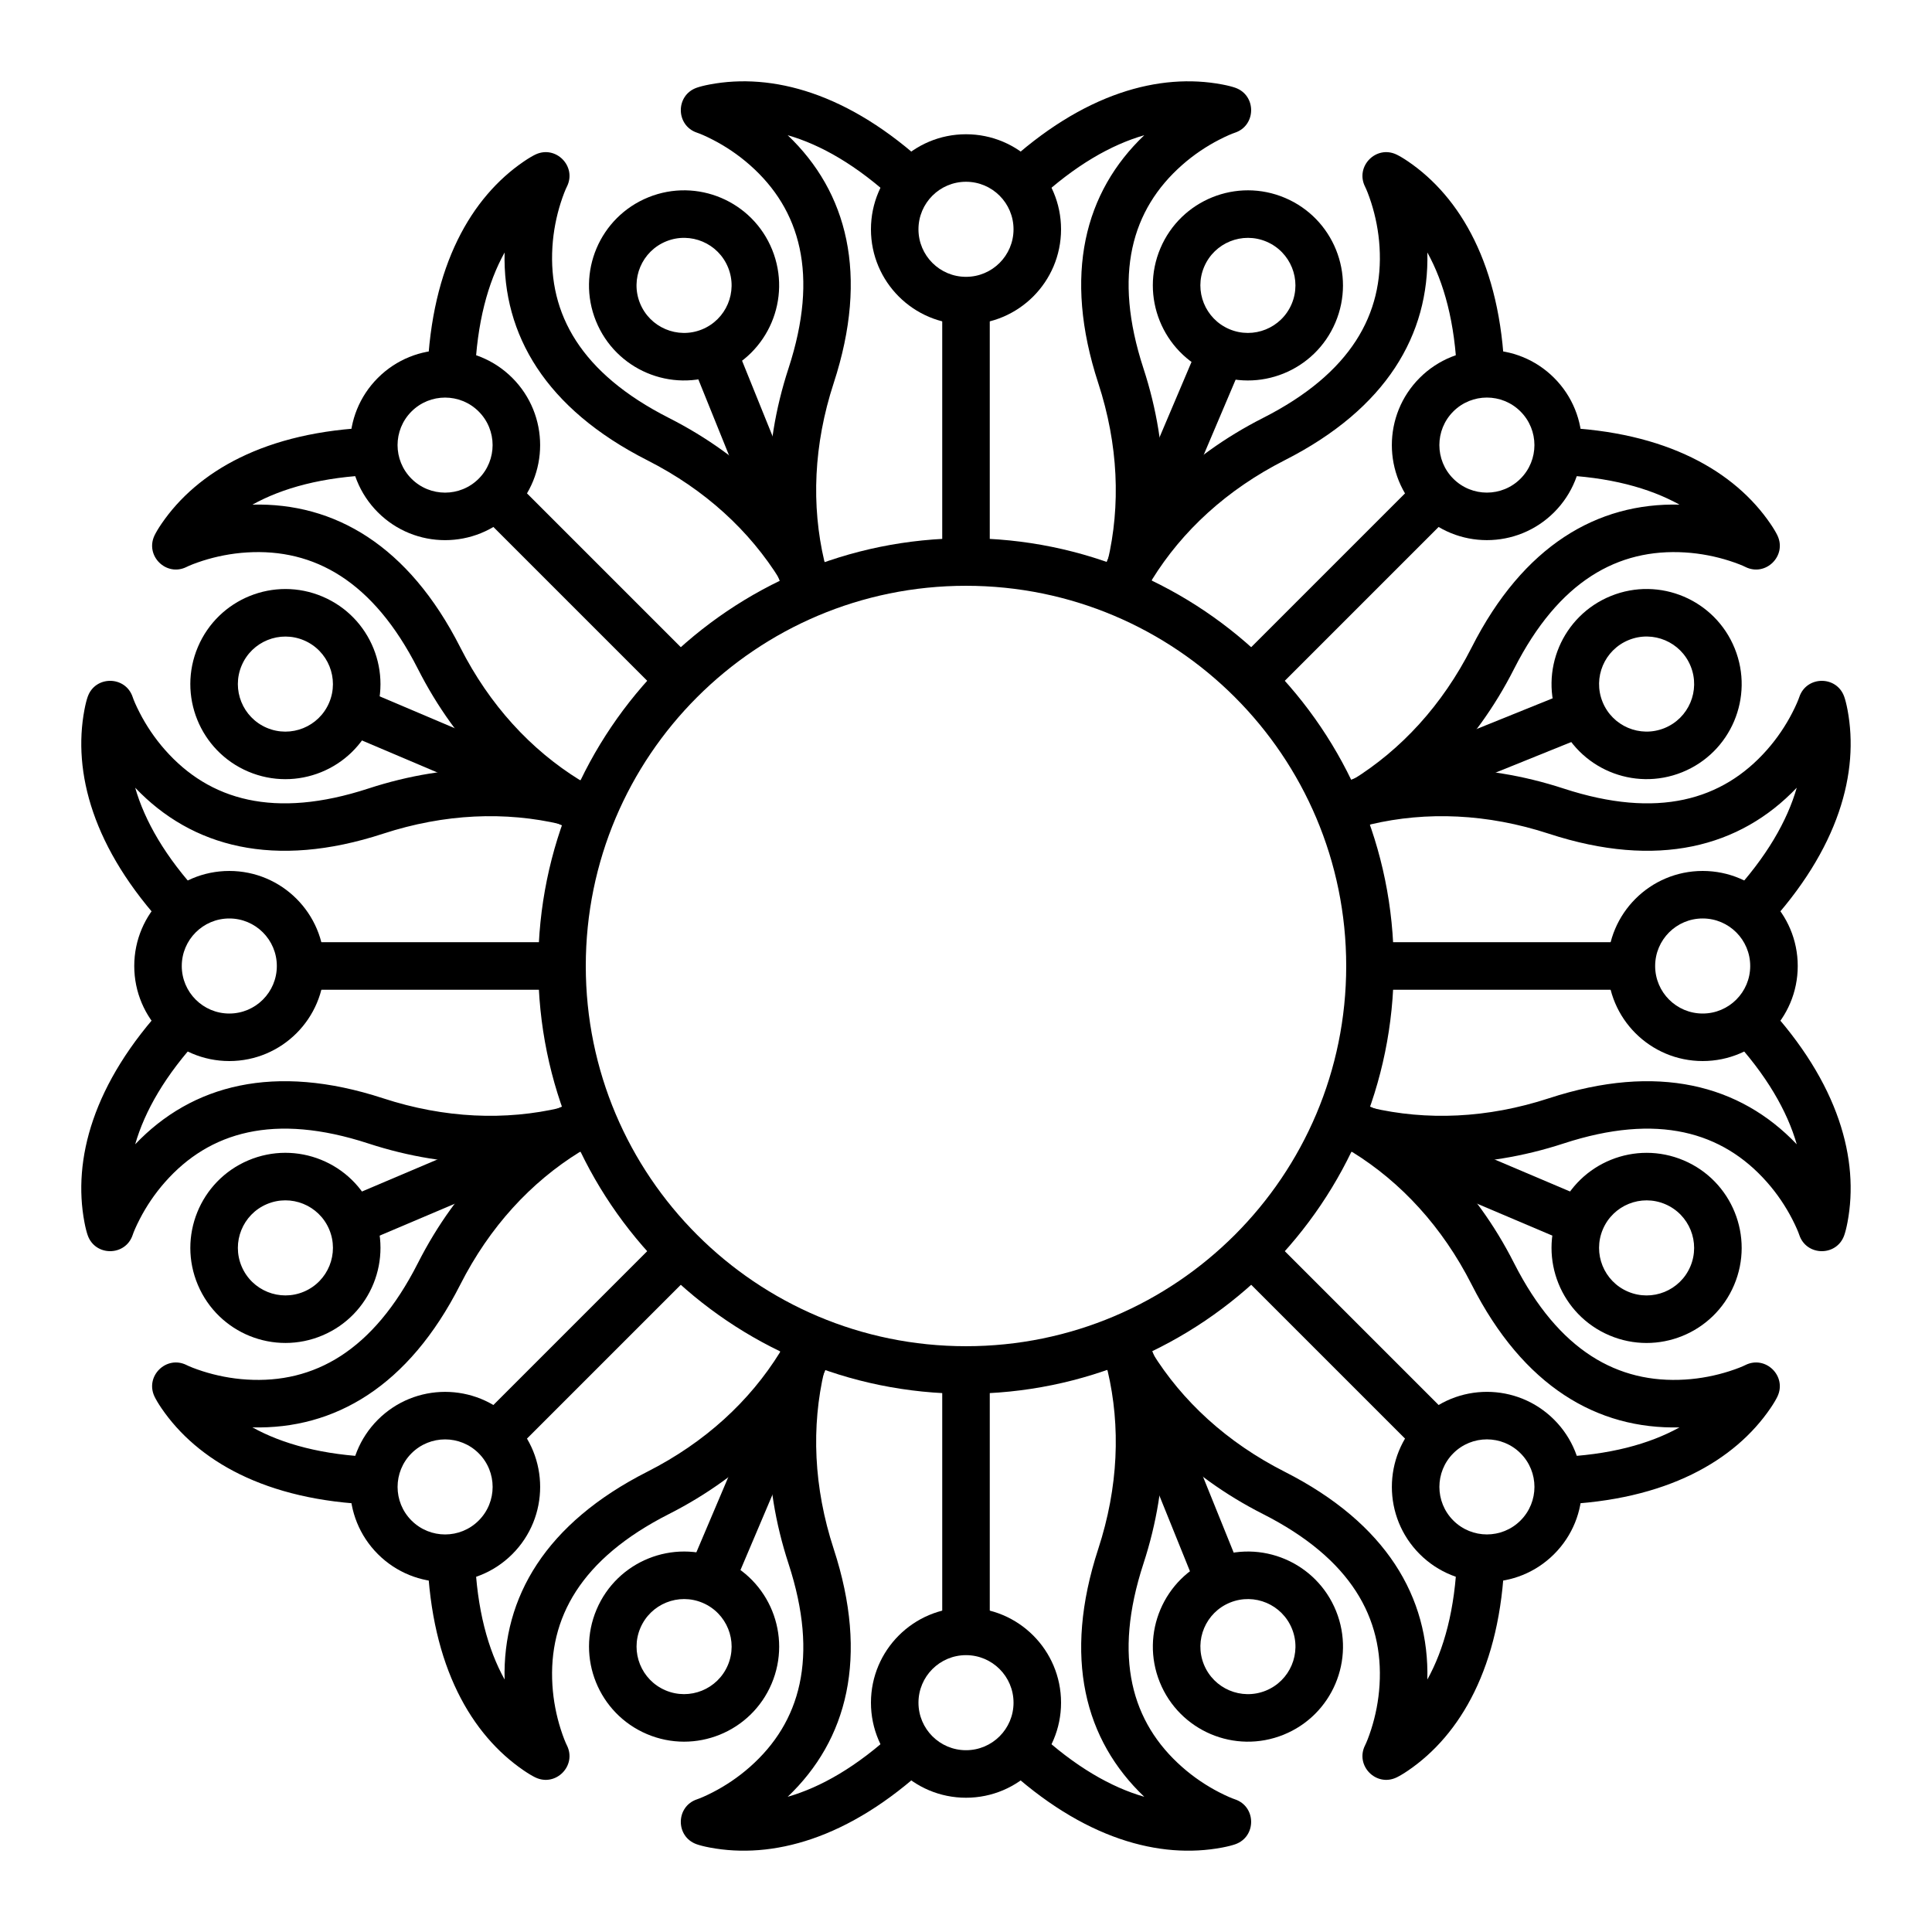
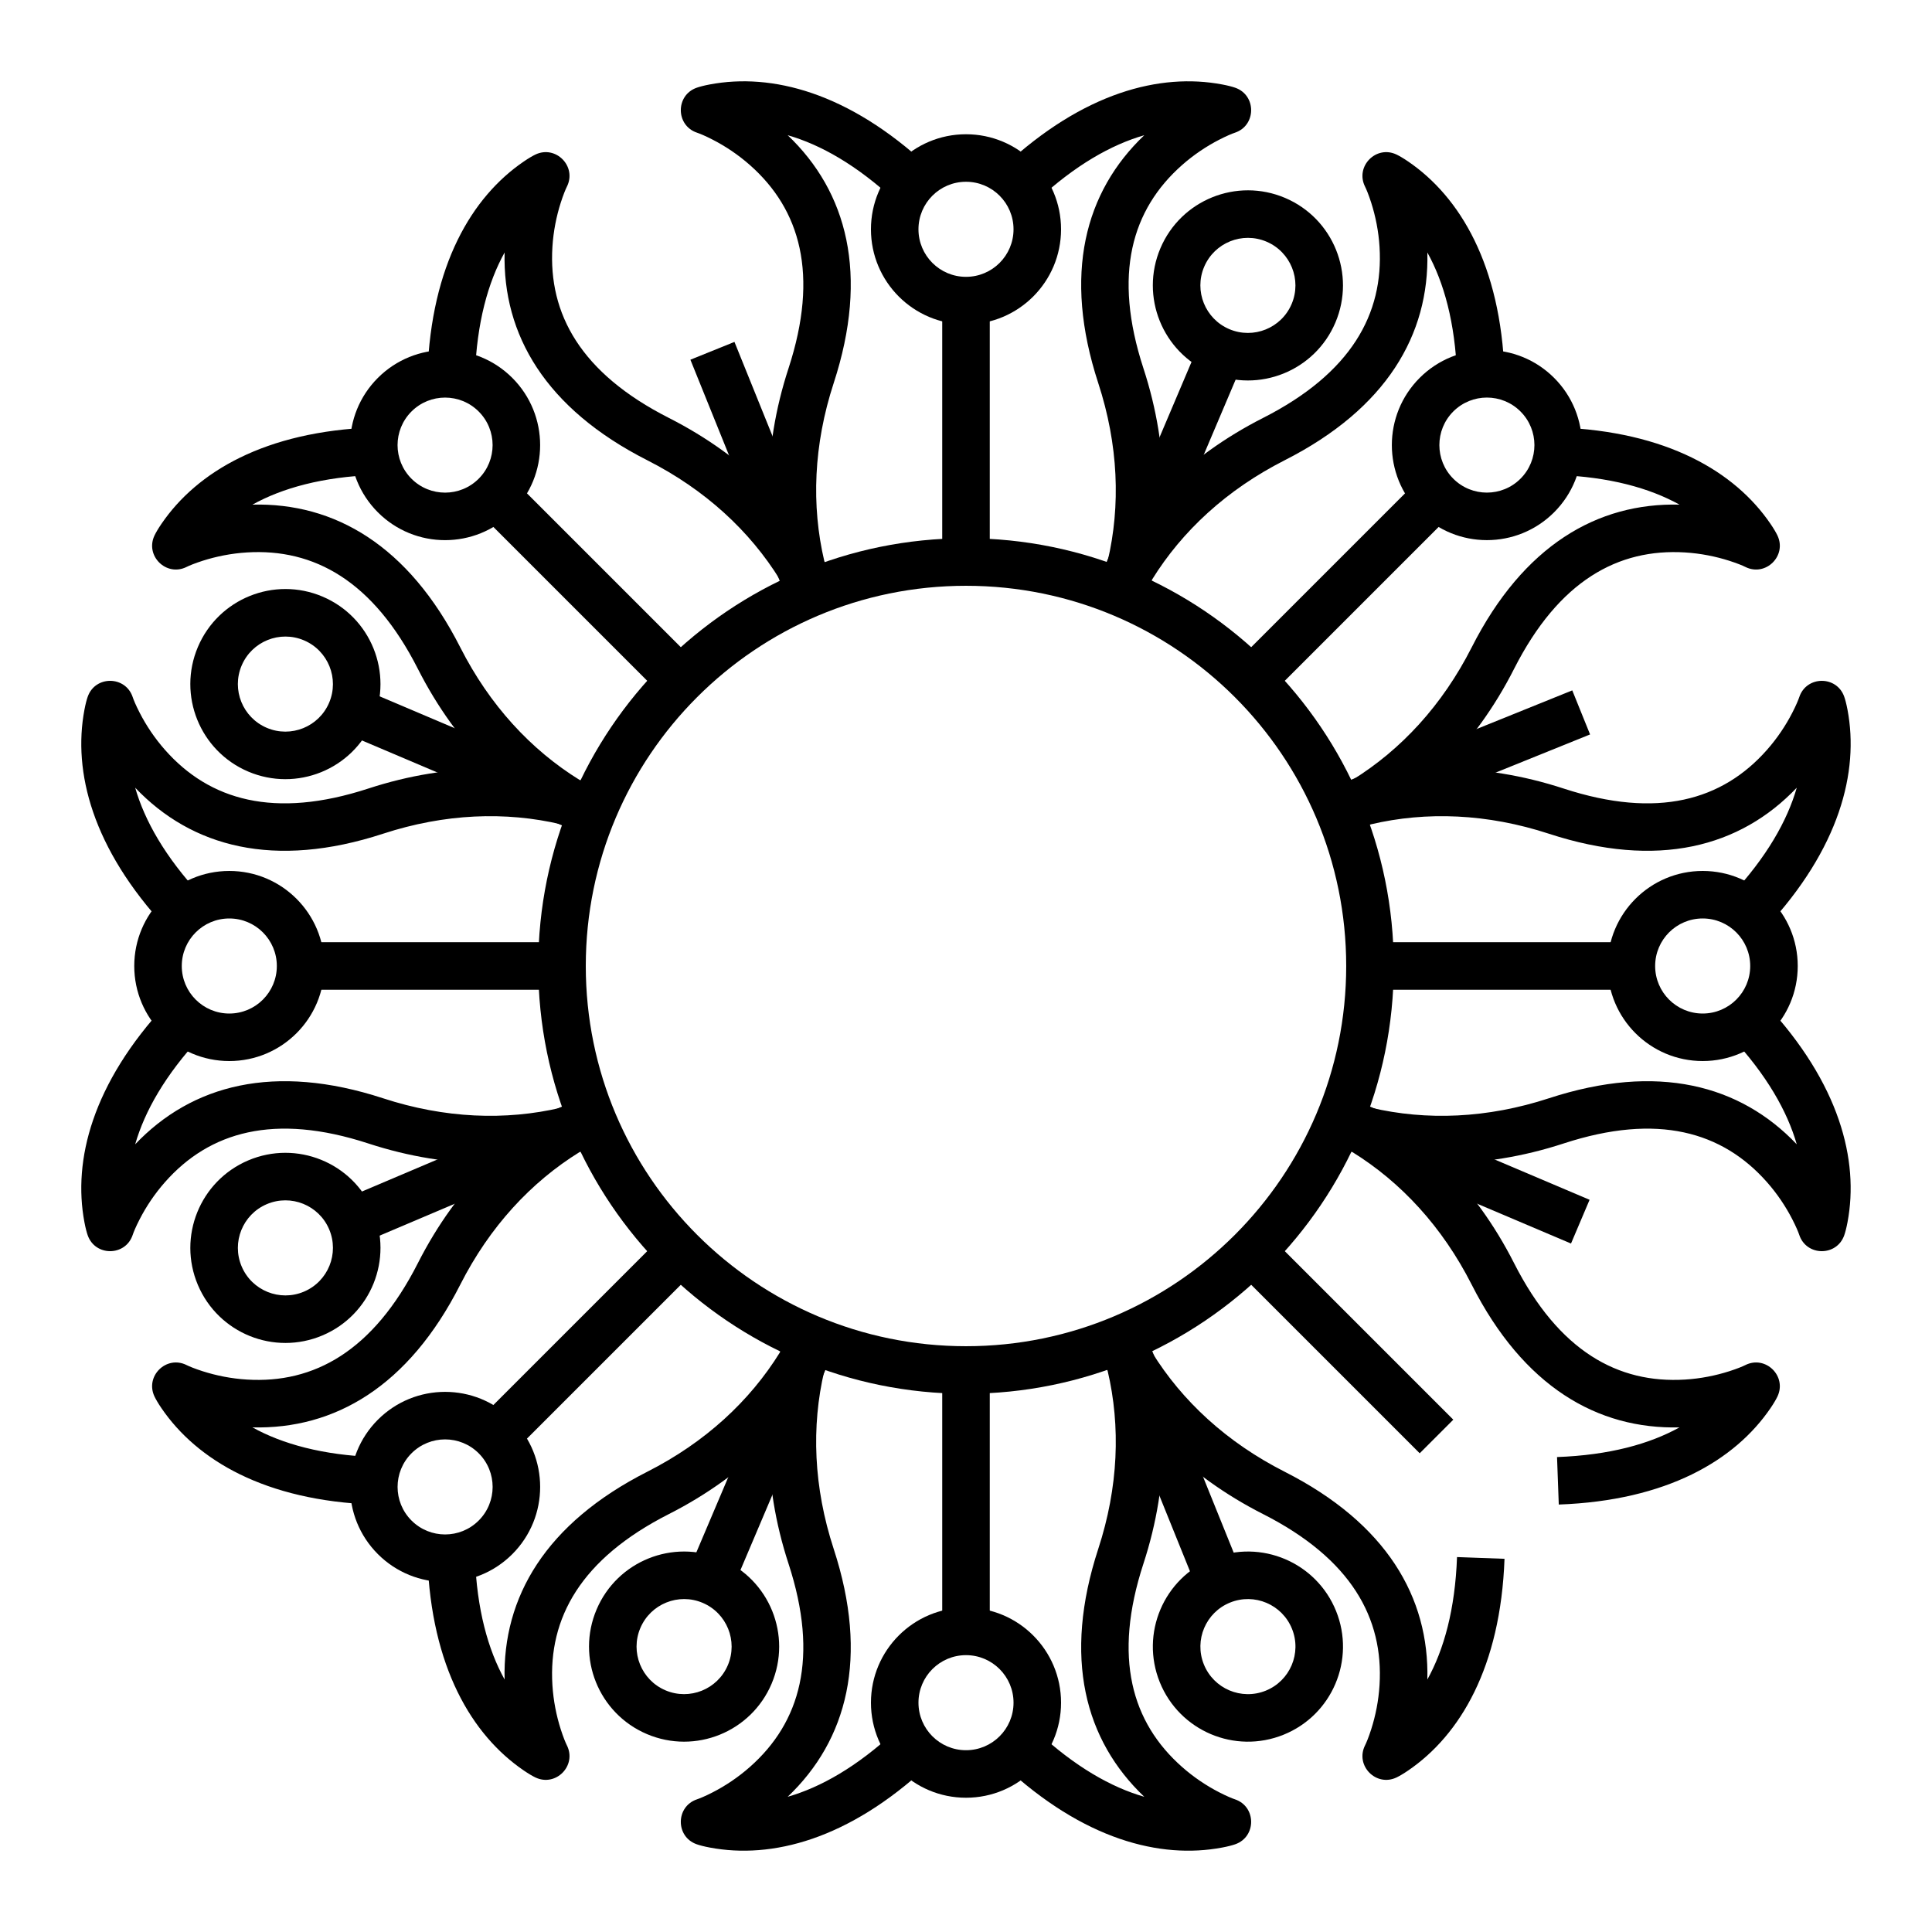
<svg xmlns="http://www.w3.org/2000/svg" fill="#000000" width="800px" height="800px" version="1.1" viewBox="144 144 512 512">
  <g>
    <path d="m362.46 292.74c1.004 1.707 1.953 3.445 2.844 5.207l-1.238 0.629c0.086 0.266 0.172 0.535 0.262 0.805l-5.293 1.738-4.969 2.512c-0.129-0.254-0.258-0.504-0.387-0.754l-1.316 0.434c-0.617-1.879-1.176-3.777-1.672-5.695-7.984-12.906-19.812-23.855-35.137-31.633-27.031-13.715-38.367-33.32-37.828-55.074-4.402 7.938-7.359 18.578-7.867 32.453l-12.586-0.461c1.043-28.645 11.727-46.676 25.535-56.102 1.309-0.895 2.356-1.492 3.059-1.832 5.414-2.609 11.062 3.129 8.363 8.5-0.34 0.676-0.953 2.141-1.629 4.25-1.148 3.598-1.949 7.555-2.207 11.719-1.094 17.73 7.477 33.449 30.859 45.316 10.16 5.156 19.008 11.578 26.441 18.988 0.02-10.496 1.73-21.293 5.269-32.125 8.145-24.926 3.09-42.098-10.219-53.863-3.129-2.762-6.492-4.996-9.852-6.723-1.965-1.016-3.438-1.621-4.152-1.855-5.707-1.891-5.773-9.941-0.098-11.926 0.734-0.258 1.898-0.574 3.457-0.867 16.426-3.098 36.734 2.098 57.727 21.613l-8.574 9.227c-10.168-9.453-19.785-14.883-28.508-17.387 15.762 15.004 21.605 36.883 12.191 65.695-5.336 16.332-5.957 32.441-2.477 47.211zm-64.852 57.957c1.918 0.496 3.816 1.055 5.695 1.672l-0.434 1.316c0.25 0.129 0.5 0.258 0.754 0.387l-2.512 4.969-1.738 5.293c-0.27-0.09-0.539-0.176-0.805-0.262l-0.629 1.238c-1.762-0.891-3.5-1.84-5.207-2.844-14.77-3.481-30.879-2.859-47.211 2.477-28.812 9.414-50.691 3.57-65.695-12.191 2.504 8.723 7.934 18.34 17.387 28.508l-9.227 8.574c-19.516-20.992-24.711-41.301-21.613-57.727 0.293-1.559 0.609-2.723 0.867-3.457 1.984-5.676 10.035-5.609 11.926 0.098 0.234 0.715 0.84 2.188 1.855 4.152 1.727 3.359 3.961 6.723 6.723 9.852 11.766 13.309 28.938 18.363 53.863 10.219 10.832-3.539 21.629-5.25 32.125-5.269-7.41-7.434-13.832-16.281-18.988-26.441-11.867-23.383-27.586-31.953-45.316-30.859-4.164 0.258-8.121 1.059-11.719 2.207-2.109 0.676-3.574 1.289-4.25 1.629-5.371 2.699-11.109-2.949-8.5-8.363 0.34-0.703 0.938-1.75 1.832-3.059 9.426-13.809 27.457-24.492 56.102-25.535l0.461 12.586c-13.875 0.508-24.516 3.465-32.453 7.867 21.754-0.539 41.359 10.797 55.074 37.828 7.777 15.324 18.727 27.152 31.633 35.137zm-4.875 86.84c1.707-1.008 3.445-1.957 5.207-2.848l0.629 1.238c0.266-0.086 0.535-0.172 0.805-0.262l1.738 5.293 2.512 4.973c-0.254 0.125-0.504 0.254-0.754 0.383l0.434 1.32c-1.879 0.617-3.777 1.172-5.695 1.668-12.906 7.984-23.855 19.816-31.633 35.137-13.715 27.031-33.32 38.367-55.074 37.832 7.938 4.398 18.578 7.356 32.453 7.863l-0.461 12.586c-28.645-1.043-46.676-11.727-56.102-25.531-0.895-1.312-1.492-2.359-1.832-3.062-2.609-5.414 3.129-11.059 8.5-8.363 0.676 0.34 2.141 0.953 4.25 1.629 3.598 1.148 7.555 1.953 11.719 2.207 17.73 1.094 33.449-7.477 45.316-30.859 5.156-10.16 11.578-19.008 18.988-26.441-10.496-0.016-21.293-1.73-32.125-5.269-24.926-8.145-42.098-3.09-53.863 10.223-2.762 3.125-4.996 6.492-6.723 9.848-1.016 1.969-1.621 3.438-1.855 4.156-1.891 5.707-9.941 5.769-11.926 0.098-0.258-0.738-0.574-1.902-0.867-3.461-3.098-16.426 2.098-36.734 21.613-57.727l9.227 8.578c-9.453 10.168-14.883 19.785-17.387 28.508 15.004-15.766 36.883-21.609 65.695-12.195 16.332 5.336 32.441 5.957 47.211 2.481zm57.957 64.852c0.496-1.922 1.055-3.82 1.672-5.699l1.316 0.434c0.129-0.25 0.258-0.5 0.387-0.754l4.969 2.516 5.293 1.738c-0.09 0.266-0.176 0.535-0.262 0.805l1.238 0.625c-0.891 1.762-1.84 3.5-2.844 5.211-3.481 14.77-2.859 30.879 2.477 47.207 9.414 28.812 3.57 50.695-12.191 65.695 8.723-2.5 18.34-7.934 28.508-17.387l8.574 9.227c-20.992 19.516-41.301 24.715-57.727 21.613-1.559-0.293-2.723-0.609-3.457-0.867-5.676-1.984-5.609-10.031 0.098-11.922 0.715-0.238 2.188-0.844 4.152-1.855 3.359-1.73 6.723-3.961 9.852-6.727 13.309-11.766 18.363-28.938 10.219-53.863-3.539-10.828-5.25-21.629-5.269-32.125-7.434 7.41-16.281 13.836-26.441 18.988-23.383 11.867-31.953 27.586-30.859 45.316 0.258 4.164 1.059 8.121 2.207 11.719 0.676 2.109 1.289 3.578 1.629 4.25 2.699 5.375-2.949 11.109-8.363 8.5-0.703-0.34-1.75-0.938-3.059-1.832-13.809-9.422-24.492-27.457-25.535-56.102l12.586-0.461c0.508 13.875 3.465 24.516 7.867 32.453-0.539-21.754 10.797-41.359 37.828-55.074 15.324-7.773 27.152-18.727 35.137-31.629zm86.84 4.875c-1.008-1.711-1.957-3.449-2.848-5.211l1.238-0.625c-0.086-0.27-0.172-0.539-0.262-0.805l5.293-1.738 4.973-2.516c0.125 0.254 0.254 0.504 0.383 0.754l1.32-0.434c0.617 1.879 1.172 3.777 1.668 5.699 7.984 12.902 19.816 23.855 35.137 31.629 27.031 13.715 38.367 33.32 37.832 55.074 4.398-7.938 7.356-18.578 7.863-32.453l12.586 0.461c-1.043 28.645-11.727 46.68-25.531 56.102-1.312 0.895-2.359 1.492-3.062 1.832-5.414 2.609-11.059-3.125-8.363-8.5 0.34-0.672 0.953-2.141 1.629-4.25 1.148-3.598 1.953-7.555 2.207-11.719 1.094-17.73-7.477-33.449-30.859-45.316-10.16-5.152-19.008-11.578-26.441-18.988-0.016 10.496-1.73 21.297-5.269 32.125-8.145 24.926-3.09 42.098 10.223 53.863 3.125 2.766 6.492 4.996 9.848 6.727 1.969 1.012 3.438 1.617 4.156 1.855 5.707 1.891 5.769 9.938 0.098 11.922-0.738 0.258-1.902 0.574-3.461 0.867-16.426 3.102-36.734-2.098-57.727-21.613l8.578-9.227c10.168 9.453 19.785 14.887 28.508 17.387-15.766-15-21.609-36.883-12.195-65.695 5.336-16.328 5.957-32.438 2.481-47.207zm64.852-57.961c-1.922-0.496-3.82-1.051-5.699-1.668l0.434-1.32c-0.25-0.129-0.5-0.258-0.754-0.383l2.516-4.973 1.738-5.293c0.266 0.09 0.535 0.176 0.805 0.262l0.625-1.238c1.762 0.891 3.5 1.84 5.211 2.848 14.77 3.477 30.879 2.856 47.207-2.481 28.812-9.414 50.695-3.57 65.695 12.195-2.5-8.723-7.934-18.34-17.387-28.508l9.227-8.578c19.516 20.992 24.715 41.301 21.613 57.727-0.293 1.559-0.609 2.723-0.867 3.461-1.984 5.672-10.031 5.609-11.922-0.098-0.238-0.719-0.844-2.188-1.855-4.156-1.73-3.356-3.961-6.723-6.727-9.848-11.766-13.312-28.938-18.367-53.863-10.223-10.828 3.539-21.629 5.254-32.125 5.269 7.41 7.434 13.836 16.281 18.988 26.441 11.867 23.383 27.586 31.953 45.316 30.859 4.164-0.254 8.121-1.059 11.719-2.207 2.109-0.676 3.578-1.289 4.25-1.629 5.375-2.695 11.109 2.949 8.5 8.363-0.34 0.703-0.938 1.75-1.832 3.062-9.422 13.805-27.457 24.488-56.102 25.531l-0.461-12.586c13.875-0.508 24.516-3.465 32.453-7.863-21.754 0.535-41.359-10.801-55.074-37.832-7.773-15.32-18.727-27.152-31.629-35.137zm4.875-86.836c-1.711 1.004-3.449 1.953-5.211 2.844l-0.625-1.238c-0.27 0.086-0.539 0.172-0.805 0.262l-1.738-5.293-2.516-4.969c0.254-0.129 0.504-0.258 0.754-0.387l-0.434-1.316c1.879-0.617 3.777-1.176 5.699-1.672 12.902-7.984 23.855-19.812 31.629-35.137 13.715-27.031 33.32-38.367 55.074-37.828-7.938-4.402-18.578-7.359-32.453-7.867l0.461-12.586c28.645 1.043 46.68 11.727 56.102 25.535 0.895 1.309 1.492 2.356 1.832 3.059 2.609 5.414-3.125 11.062-8.5 8.363-0.672-0.34-2.141-0.953-4.25-1.629-3.598-1.148-7.555-1.949-11.719-2.207-17.73-1.094-33.449 7.477-45.316 30.859-5.152 10.16-11.578 19.008-18.988 26.441 10.496 0.02 21.297 1.73 32.125 5.269 24.926 8.145 42.098 3.09 53.863-10.219 2.766-3.129 4.996-6.492 6.727-9.852 1.012-1.965 1.617-3.438 1.855-4.152 1.891-5.707 9.938-5.773 11.922-0.098 0.258 0.734 0.574 1.898 0.867 3.457 3.102 16.426-2.098 36.734-21.613 57.727l-9.227-8.574c9.453-10.168 14.887-19.785 17.387-28.508-15 15.762-36.883 21.605-65.695 12.191-16.328-5.336-32.438-5.957-47.207-2.477zm-54.965-88.727c7.434-7.41 16.281-13.832 26.441-18.988 23.383-11.867 31.953-27.586 30.859-45.316-0.254-4.164-1.059-8.121-2.207-11.719-0.676-2.109-1.289-3.574-1.629-4.25-2.695-5.371 2.949-11.109 8.363-8.5 0.703 0.34 1.75 0.938 3.062 1.832 13.805 9.426 24.488 27.457 25.531 56.102l-12.586 0.461c-0.508-13.875-3.465-24.516-7.863-32.453 0.535 21.754-10.801 41.359-37.832 55.074-15.32 7.777-27.152 18.727-35.137 31.633-0.496 1.918-1.051 3.816-1.668 5.695l-1.32-0.434c-0.129 0.25-0.258 0.5-0.383 0.754l-4.973-2.512-5.293-1.738c0.09-0.27 0.176-0.539 0.262-0.805l-1.238-0.629c0.891-1.762 1.84-3.5 2.848-5.207 3.477-14.77 2.856-30.879-2.481-47.211-9.414-28.812-3.57-50.691 12.195-65.695-8.723 2.504-18.34 7.934-28.508 17.387l-8.578-9.227c20.992-19.516 41.301-24.711 57.727-21.613 1.559 0.293 2.723 0.609 3.461 0.867 5.672 1.984 5.609 10.035-0.098 11.926-0.719 0.234-2.188 0.84-4.156 1.855-3.356 1.727-6.723 3.961-9.848 6.723-13.312 11.766-18.367 28.938-10.223 53.863 3.539 10.832 5.254 21.629 5.269 32.125z" />
    <path d="m374.81 204.77c0-13.914 11.277-25.191 25.191-25.191 13.91 0 25.188 11.277 25.188 25.191 0 13.91-11.277 25.188-25.188 25.188-13.914 0-25.191-11.277-25.191-25.188zm12.594 0c0 6.953 5.641 12.594 12.598 12.594 6.953 0 12.594-5.641 12.594-12.594 0-6.957-5.641-12.598-12.594-12.598-6.957 0-12.598 5.641-12.598 12.598z" />
    <path d="m451.52 209.79c5.438-12.805 20.227-18.781 33.031-13.344 12.805 5.438 18.781 20.223 13.344 33.031-5.434 12.805-20.223 18.781-33.027 13.344-12.809-5.434-18.781-20.223-13.348-33.031zm11.594 4.922c-2.719 6.402 0.27 13.797 6.672 16.516 6.406 2.719 13.801-0.27 16.516-6.672 2.719-6.402-0.27-13.797-6.672-16.516s-13.797 0.27-16.516 6.672z" />
    <path d="m520.23 244.14c9.84-9.836 25.789-9.836 35.625 0 9.84 9.836 9.84 25.785 0 35.625-9.836 9.836-25.785 9.836-35.625 0-9.836-9.84-9.836-25.789 0-35.625zm8.906 8.906c-4.918 4.918-4.918 12.895 0 17.812 4.922 4.918 12.895 4.918 17.812 0 4.922-4.918 4.922-12.895 0-17.812-4.918-4.918-12.891-4.918-17.812 0z" />
-     <path d="m570.93 301.93c12.902-5.211 27.582 1.02 32.793 13.918 5.215 12.898-1.02 27.582-13.918 32.793-12.898 5.211-27.582-1.02-32.793-13.918-5.211-12.902 1.02-27.582 13.918-32.793zm4.719 11.676c-6.449 2.606-9.566 9.949-6.957 16.398 2.606 6.449 9.945 9.566 16.395 6.957 6.449-2.606 9.566-9.945 6.961-16.395-2.606-6.449-9.949-9.566-16.398-6.961z" />
    <path d="m595.23 374.81c13.91 0 25.188 11.277 25.188 25.191 0 13.91-11.277 25.188-25.188 25.188-13.914 0-25.191-11.277-25.191-25.188 0-13.914 11.277-25.191 25.191-25.191zm0 12.594c-6.957 0-12.598 5.641-12.598 12.598 0 6.953 5.641 12.594 12.598 12.594 6.953 0 12.594-5.641 12.594-12.594 0-6.957-5.641-12.598-12.594-12.598z" />
-     <path d="m590.21 451.52c12.805 5.438 18.781 20.227 13.344 33.031-5.434 12.805-20.223 18.781-33.031 13.344-12.805-5.434-18.781-20.223-13.344-33.027 5.438-12.809 20.223-18.781 33.031-13.348zm-4.922 11.594c-6.402-2.719-13.797 0.27-16.516 6.672-2.719 6.406 0.27 13.801 6.672 16.516 6.406 2.719 13.797-0.27 16.516-6.672s-0.27-13.797-6.672-16.516z" />
-     <path d="m555.86 520.23c9.84 9.84 9.84 25.789 0 35.625-9.836 9.84-25.785 9.84-35.625 0-9.836-9.836-9.836-25.785 0-35.625 9.84-9.836 25.789-9.836 35.625 0zm-8.906 8.906c-4.918-4.918-12.891-4.918-17.812 0-4.918 4.922-4.918 12.895 0 17.812 4.922 4.922 12.895 4.922 17.812 0 4.922-4.918 4.922-12.891 0-17.812z" />
    <path d="m498.07 570.93c5.211 12.902-1.023 27.582-13.922 32.793-12.898 5.215-27.582-1.02-32.793-13.918-5.211-12.898 1.02-27.582 13.922-32.793 12.898-5.211 27.578 1.02 32.793 13.918zm-11.68 4.719c-2.606-6.449-9.945-9.566-16.398-6.957-6.449 2.606-9.562 9.945-6.957 16.395s9.945 9.566 16.395 6.961 9.566-9.949 6.961-16.398z" />
    <path d="m425.19 595.23c0 13.91-11.277 25.188-25.188 25.188-13.914 0-25.191-11.277-25.191-25.188 0-13.914 11.277-25.191 25.191-25.191 13.91 0 25.188 11.277 25.188 25.191zm-12.594 0c0-6.957-5.641-12.598-12.594-12.598-6.957 0-12.598 5.641-12.598 12.598 0 6.953 5.641 12.594 12.598 12.594 6.953 0 12.594-5.641 12.594-12.594z" />
    <path d="m348.48 590.21c-5.438 12.805-20.223 18.781-33.031 13.344-12.805-5.434-18.781-20.223-13.344-33.031 5.434-12.805 20.223-18.781 33.031-13.344 12.805 5.438 18.781 20.223 13.344 33.031zm-11.594-4.922c2.719-6.402-0.27-13.797-6.672-16.516-6.402-2.719-13.797 0.27-16.516 6.672-2.719 6.406 0.27 13.797 6.672 16.516 6.402 2.719 13.797-0.27 16.516-6.672z" />
    <path d="m279.77 555.86c-9.84 9.84-25.789 9.84-35.625 0-9.836-9.836-9.836-25.785 0-35.625 9.836-9.836 25.785-9.836 35.625 0 9.836 9.84 9.836 25.789 0 35.625zm-8.906-8.906c4.918-4.918 4.918-12.891 0-17.812-4.918-4.918-12.895-4.918-17.812 0-4.918 4.922-4.918 12.895 0 17.812 4.918 4.922 12.895 4.922 17.812 0z" />
    <path d="m229.48 497.89c-12.809 5.438-27.594-0.539-33.031-13.344-5.438-12.805 0.539-27.594 13.344-33.031 12.809-5.434 27.598 0.539 33.031 13.348 5.438 12.805-0.539 27.594-13.344 33.027zm-4.922-11.594c6.402-2.715 9.391-10.109 6.672-16.516-2.719-6.402-10.113-9.391-16.516-6.672-6.402 2.719-9.391 10.113-6.672 16.516s10.113 9.391 16.516 6.672z" />
    <path d="m204.77 425.19c-13.914 0-25.191-11.277-25.191-25.188 0-13.914 11.277-25.191 25.191-25.191 13.91 0 25.188 11.277 25.188 25.191 0 13.91-11.277 25.188-25.188 25.188zm0-12.594c6.953 0 12.594-5.641 12.594-12.594 0-6.957-5.641-12.598-12.594-12.598-6.957 0-12.598 5.641-12.598 12.598 0 6.953 5.641 12.594 12.598 12.594z" />
    <path d="m209.79 348.48c-12.805-5.438-18.781-20.223-13.344-33.031 5.438-12.805 20.223-18.781 33.031-13.344 12.805 5.434 18.781 20.223 13.344 33.031-5.434 12.805-20.223 18.781-33.031 13.344zm4.922-11.594c6.402 2.719 13.797-0.27 16.516-6.672 2.719-6.402-0.27-13.797-6.672-16.516-6.402-2.719-13.797 0.27-16.516 6.672-2.719 6.402 0.27 13.797 6.672 16.516z" />
    <path d="m244.14 279.77c-9.836-9.84-9.836-25.789 0-35.625s25.785-9.836 35.625 0c9.836 9.836 9.836 25.785 0 35.625-9.84 9.836-25.789 9.836-35.625 0zm8.906-8.906c4.918 4.918 12.895 4.918 17.812 0s4.918-12.895 0-17.812-12.895-4.918-17.812 0-4.918 12.895 0 17.812z" />
-     <path d="m301.93 229.07c-5.211-12.898 1.02-27.582 13.918-32.793 12.898-5.211 27.582 1.02 32.793 13.918 5.211 12.902-1.02 27.582-13.918 32.793-12.902 5.211-27.582-1.02-32.793-13.918zm11.676-4.719c2.606 6.449 9.949 9.566 16.398 6.961 6.449-2.606 9.566-9.949 6.957-16.398-2.606-6.449-9.945-9.566-16.395-6.961-6.449 2.609-9.566 9.949-6.961 16.398z" />
    <path d="m286.64 400c0-62.605 50.754-113.36 113.36-113.36s113.36 50.754 113.36 113.36-50.75 113.36-113.36 113.36-113.36-50.75-113.36-113.36zm12.598 0c0 55.648 45.109 100.76 100.76 100.76 55.648 0 100.76-45.113 100.76-100.76 0-55.652-45.113-100.76-100.76-100.76-55.652 0-100.76 45.109-100.76 100.76z" />
    <path d="m393.7 223.66h12.598v69.273h-12.598zm68.262 11.078 11.594 4.922-27.066 63.77-11.594-4.922zm58.27 36.117 8.906 8.906-48.984 48.984-8.906-8.906zm40.434 56.102 4.719 11.676-64.23 25.953-4.719-11.68zm15.668 66.738v12.598h-69.273v-12.598zm-11.078 68.262-4.922 11.594-63.766-27.066 4.918-11.594zm-36.117 58.27-8.906 8.906-48.984-48.984 8.906-8.906zm-56.098 40.434-11.68 4.719-25.949-64.23 11.676-4.719zm-66.742 15.668h-12.598v-69.273h12.598zm-68.262-11.078-11.594-4.922 27.07-63.766 11.594 4.918zm-58.27-36.117-8.906-8.906 48.984-48.984 8.906 8.906zm-40.102-55.582-4.922-11.594 63.77-27.066 4.922 11.594zm-16-67.258v-12.598h69.273v12.598zm11.078-68.262 4.922-11.594 63.77 27.07-4.922 11.594zm36.117-58.27 8.906-8.906 48.984 48.984-8.906 8.906zm56.102-40.434 11.676-4.719 25.953 64.23-11.68 4.719z" />
  </g>
</svg>